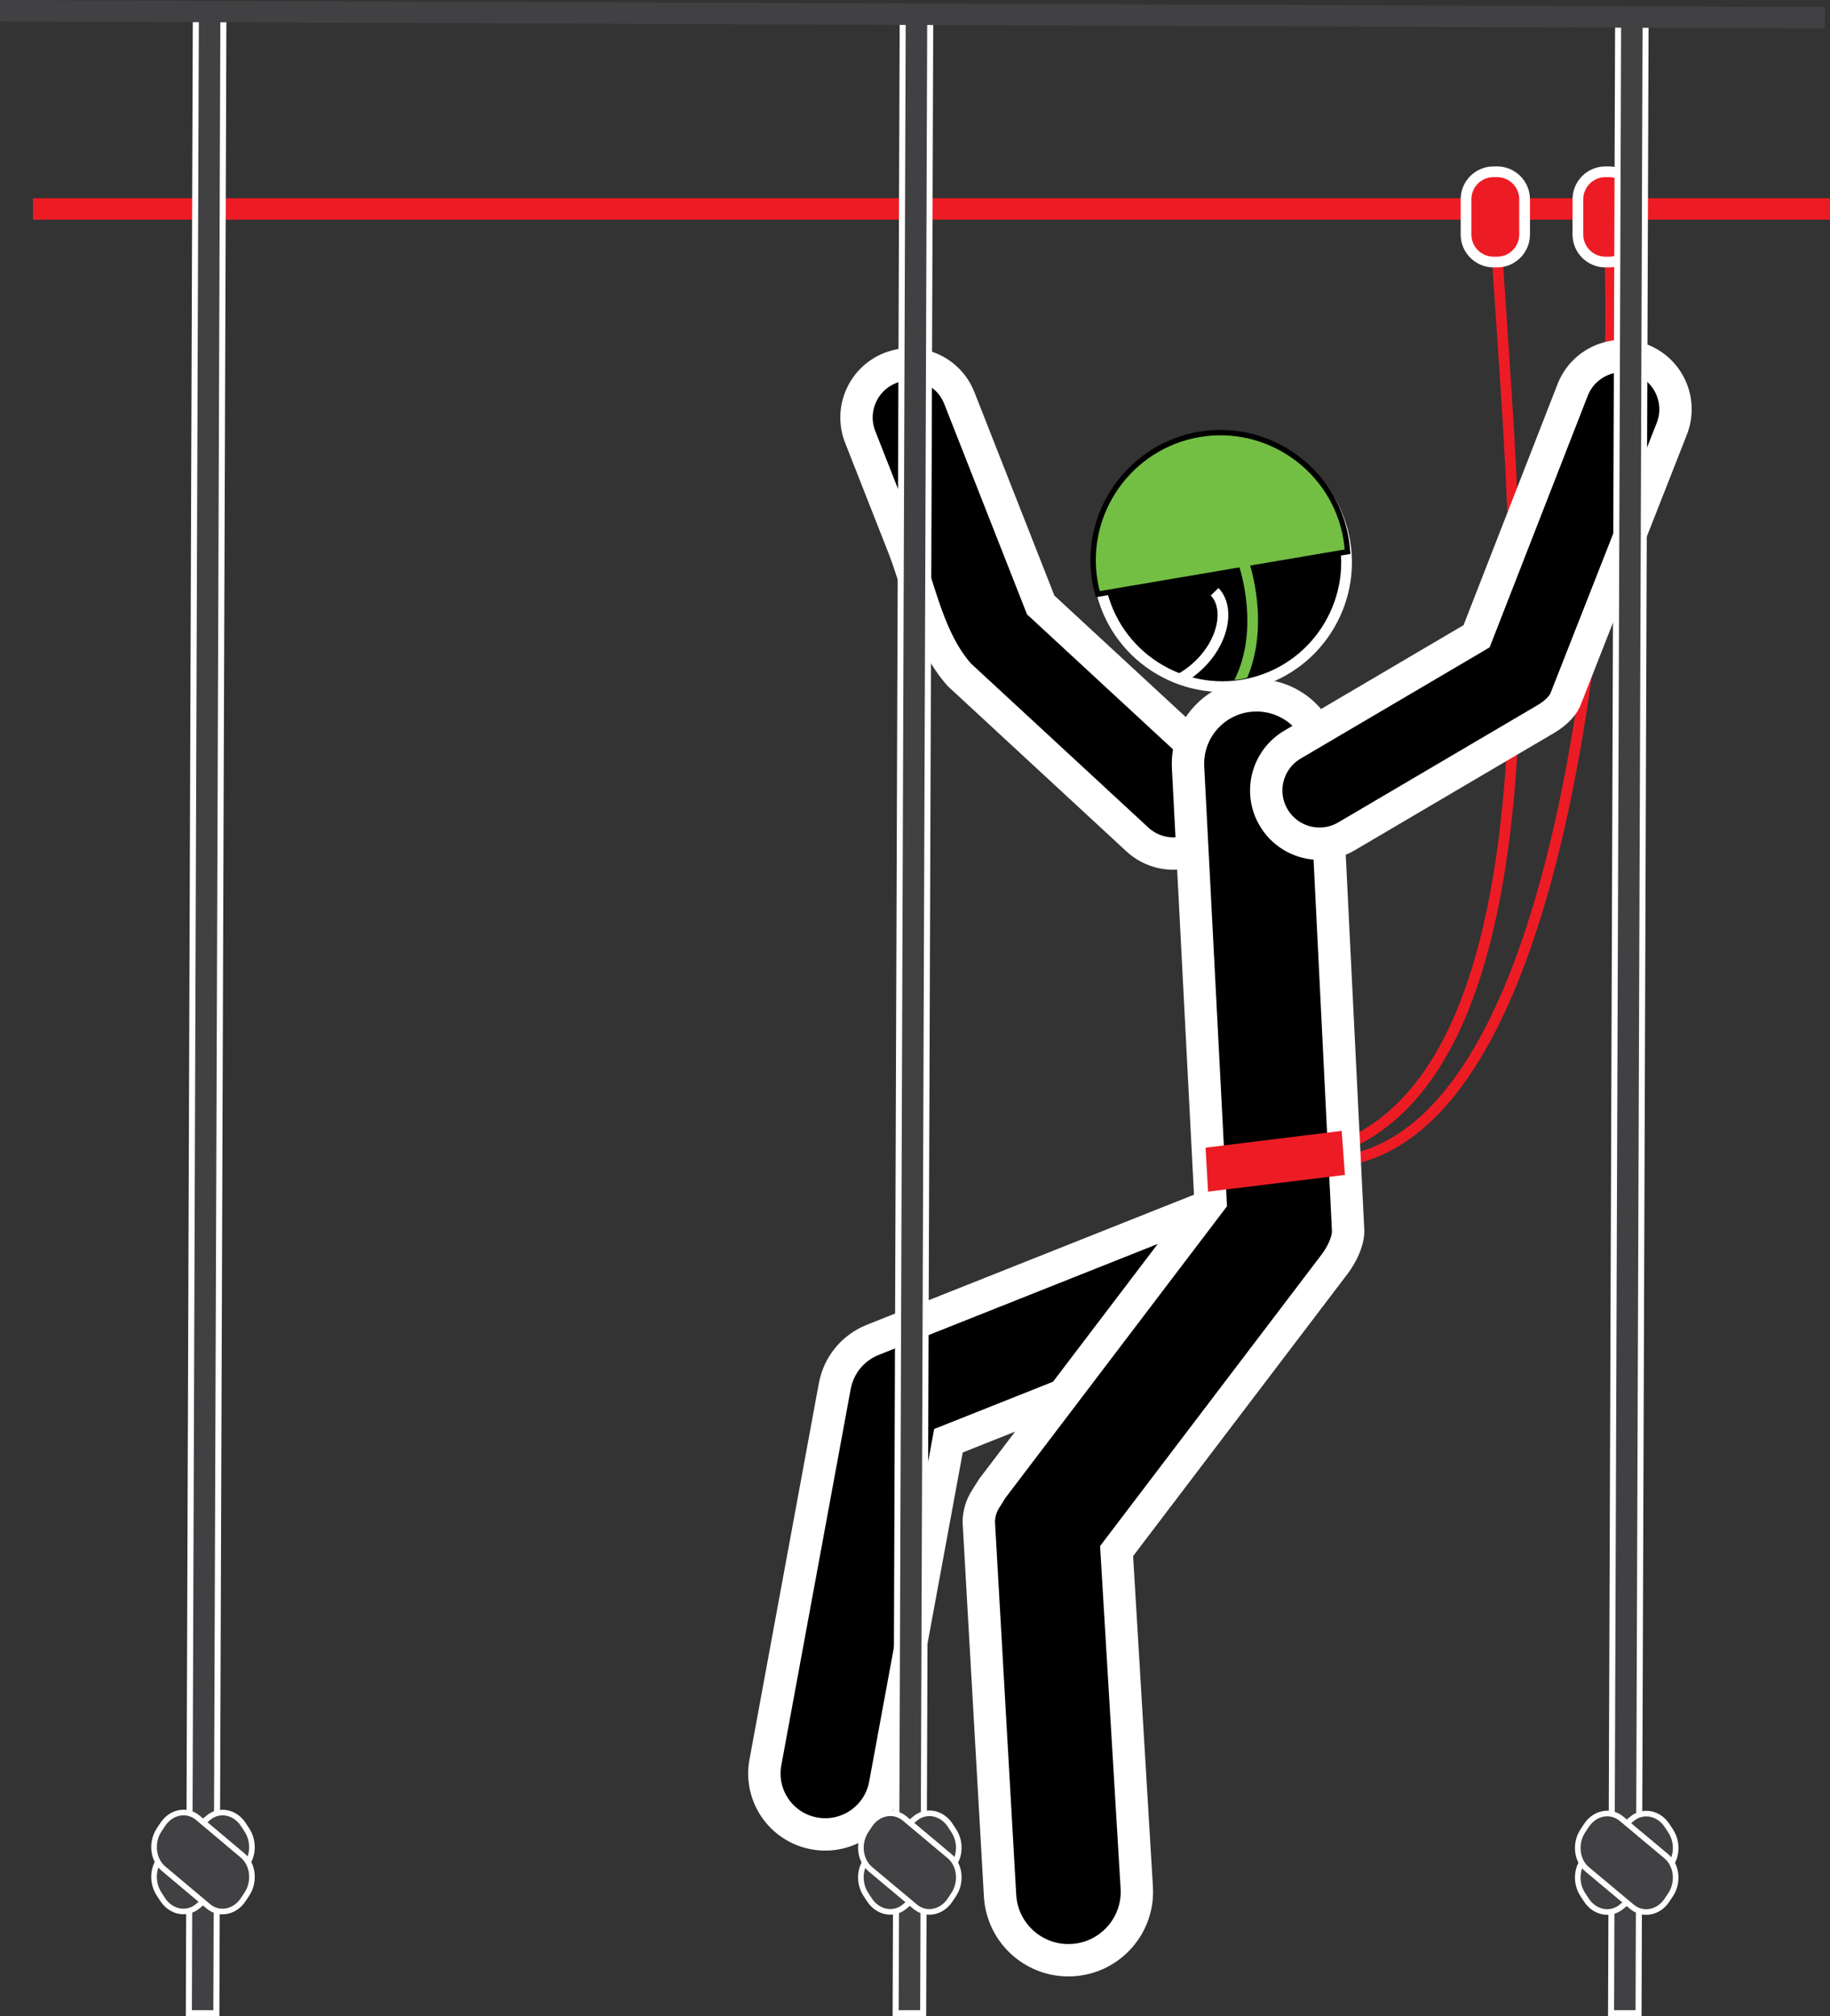
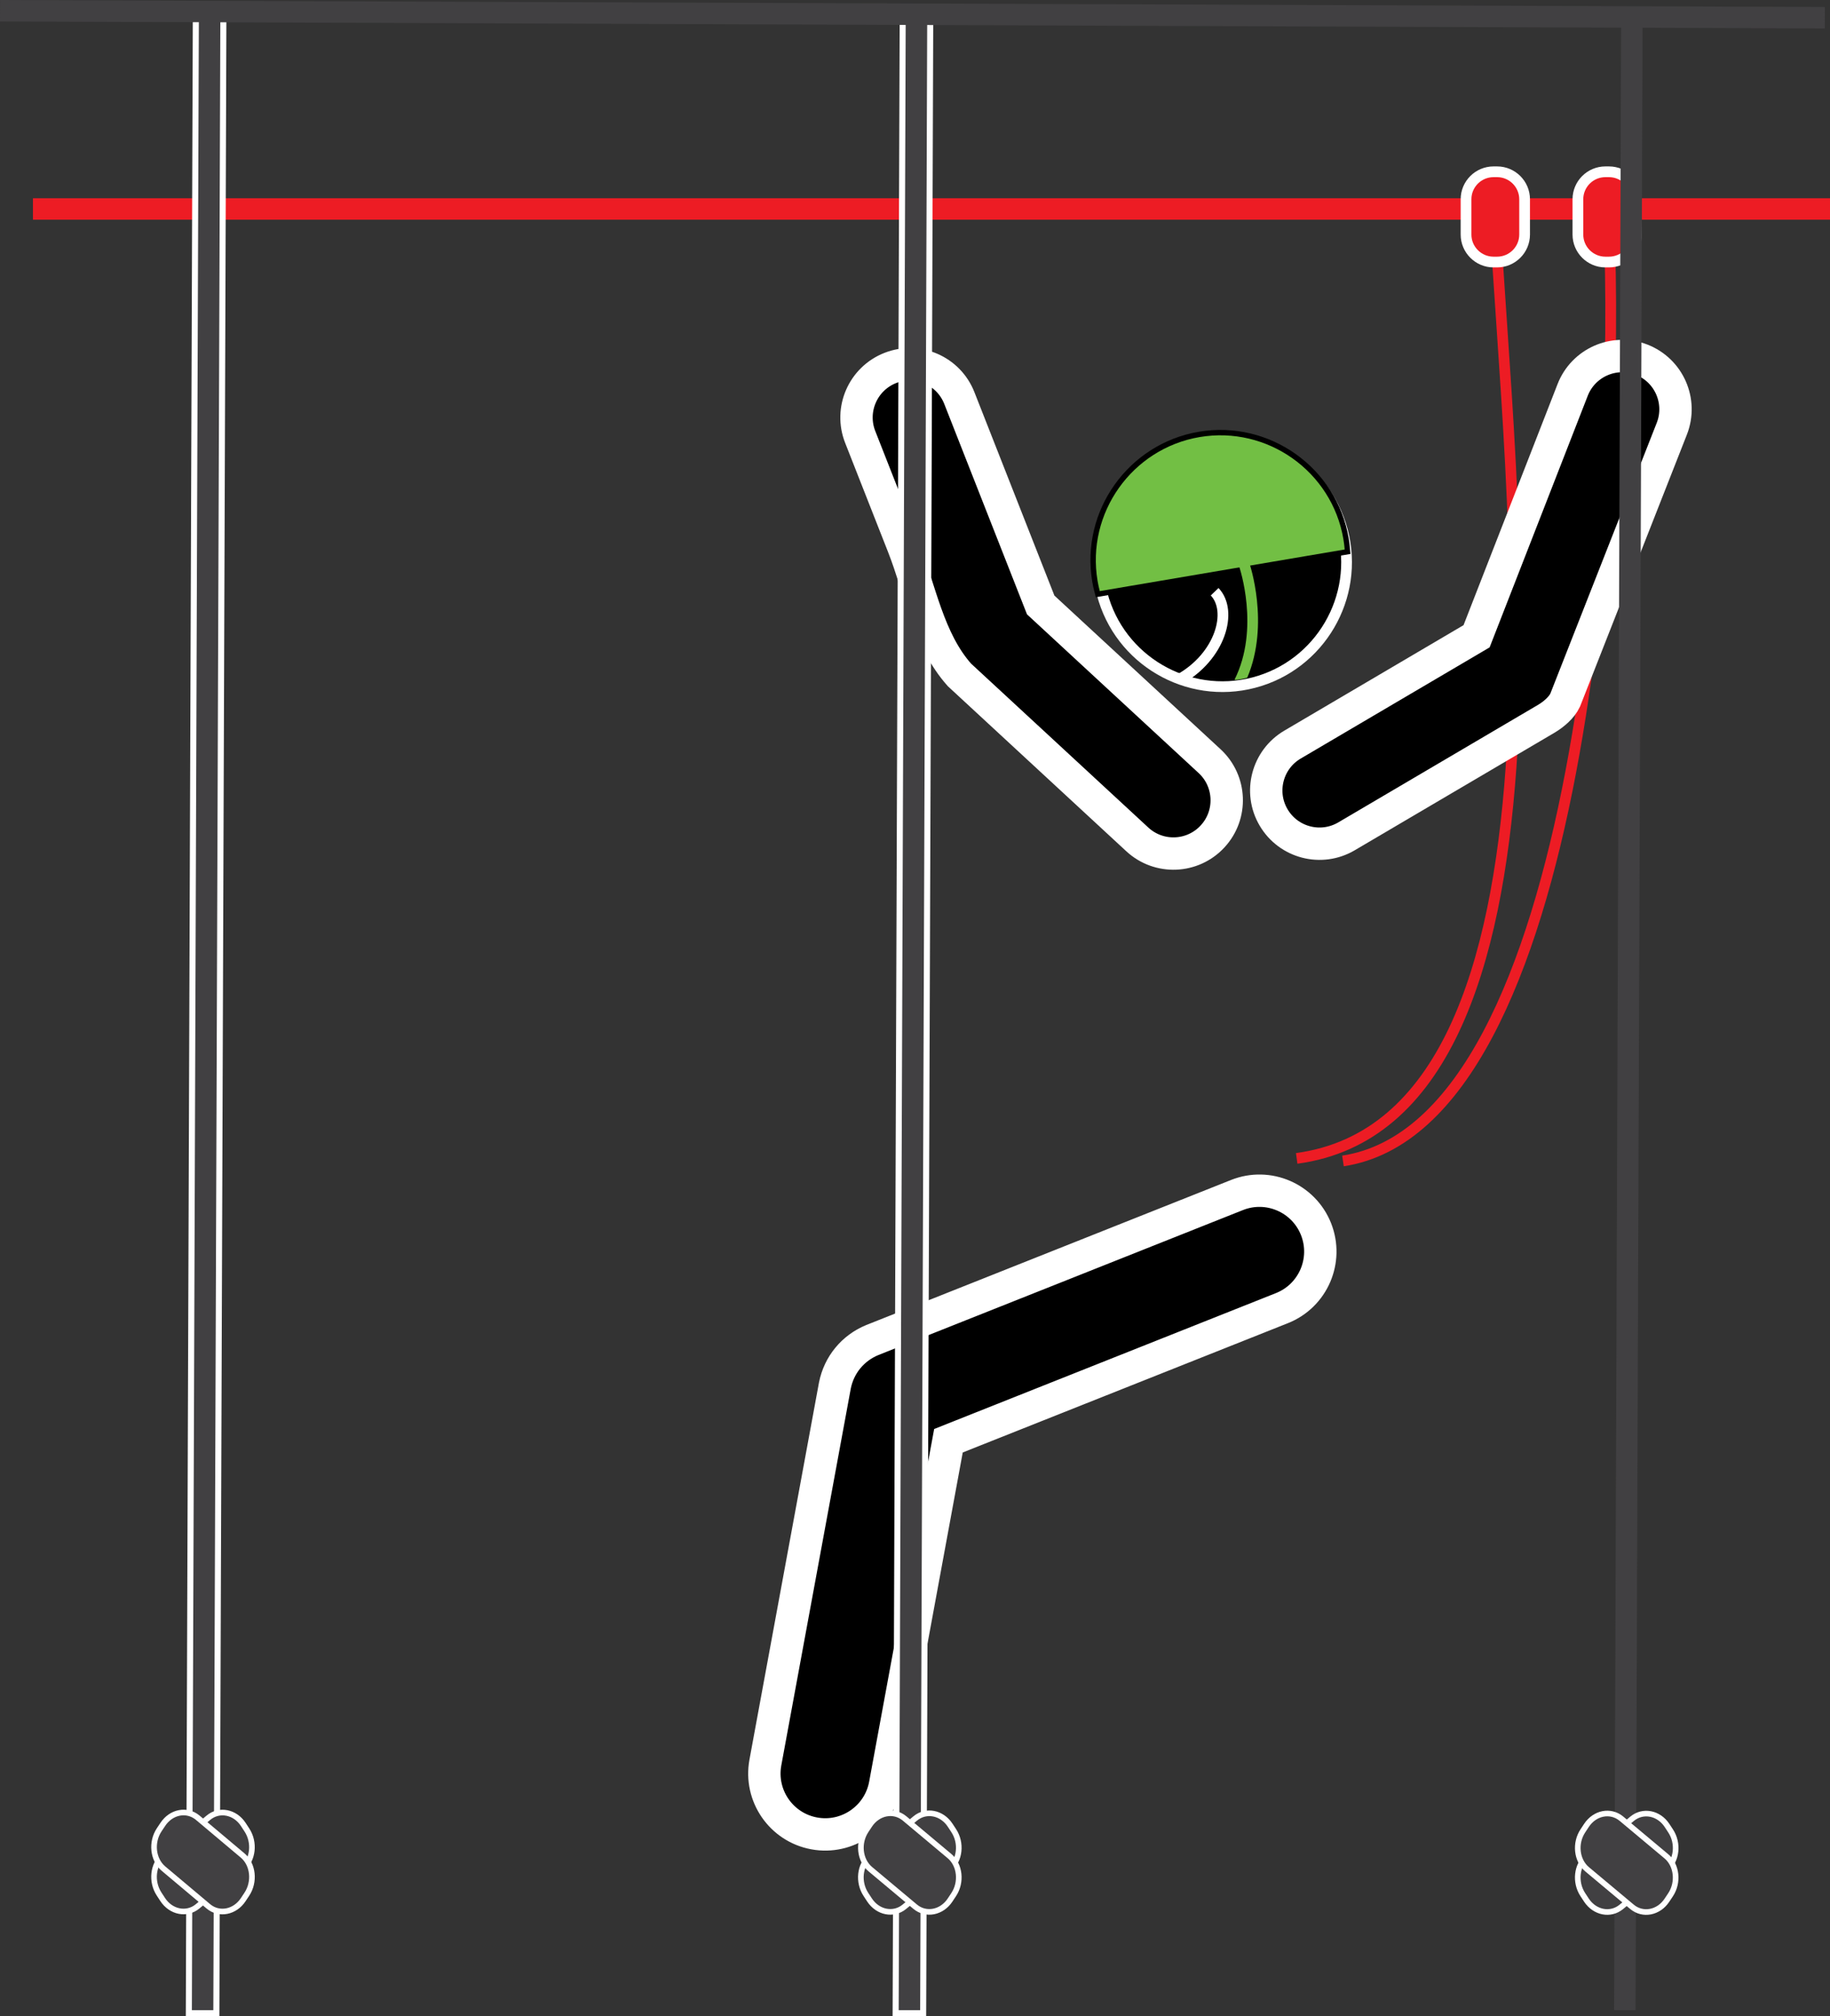
<svg xmlns="http://www.w3.org/2000/svg" version="1.1" id="Layer_1" x="0px" y="0px" width="56.539px" height="62.29px" viewBox="0 0 56.539 62.29" style="enable-background:new 0 0 56.539 62.29;" xml:space="preserve">
  <rect x="0" y="0" width="56.539" height="62.29" fill="#333333" stroke="none" />
  <g>
    <path style="fill:none;stroke:#ED1C24;stroke-width:0.332;stroke-miterlimit:22.926;" d="M41.492,35.867   c7.454-1.136,8.571-21.23,8.214-28.991 M40.062,35.788c9.13-1.229,6.487-21.304,6.13-29.066" />
    <path style="fill-rule:evenodd;clip-rule:evenodd;stroke:#FFFFFF;stroke-width:1;stroke-miterlimit:22.926;" d="   M35.138,25.933l-5.495-5.082c-0.966-1.084-1.208-2.626-1.74-3.978l-1.326-3.372c-0.333-0.845,0.083-1.8,0.929-2.133   c0.846-0.333,1.801,0.083,2.133,0.929l2.514,6.393l5.219,4.826c0.667,0.617,0.708,1.658,0.091,2.325   C36.846,26.509,35.805,26.55,35.138,25.933L35.138,25.933z" />
    <line style="fill:none;stroke:#ED1C24;stroke-width:0.663;stroke-miterlimit:22.926;" x1="1.018" y1="6.456" x2="56.539" y2="6.456" />
    <path style="fill:none;stroke:#FFFFFF;stroke-width:0.663;stroke-miterlimit:22.926;" d="M36.835,13.822   c1.957-0.512,3.971,0.667,4.483,2.624c0.512,1.957-0.667,3.971-2.624,4.483c-1.957,0.512-3.971-0.667-4.483-2.624   C33.699,16.347,34.878,14.333,36.835,13.822L36.835,13.822z" />
    <path style="fill-rule:evenodd;clip-rule:evenodd;" d="M36.835,13.822c1.957-0.512,3.971,0.667,4.483,2.624   c0.512,1.957-0.667,3.971-2.624,4.483c-1.957,0.512-3.971-0.667-4.483-2.624C33.699,16.347,34.878,14.333,36.835,13.822   L36.835,13.822z" />
    <path style="fill:none;stroke:#000000;stroke-width:0.332;stroke-miterlimit:22.926;" d="M37.063,13.503   c2.091-0.355,4.087,1.061,4.442,3.152c0.018,0.108,0.031,0.215,0.04,0.321l-7.567,1.286c-0.027-0.104-0.05-0.209-0.068-0.317   C33.556,15.854,34.972,13.859,37.063,13.503L37.063,13.503z" />
    <path style="fill-rule:evenodd;clip-rule:evenodd;fill:#72BF44;" d="M37.063,13.503c2.091-0.355,4.087,1.061,4.442,3.152   c0.018,0.108,0.031,0.215,0.04,0.321l-7.567,1.286c-0.027-0.104-0.05-0.209-0.068-0.317C33.556,15.854,34.972,13.859,37.063,13.503   L37.063,13.503z" />
    <path style="fill:#72BF44;" d="M38.138,21.006c0.801-1.59,0.151-3.491,0.149-3.497l0.316-0.103   c0.002,0.006,0.638,1.866-0.069,3.532C38.395,20.976,38.262,21.001,38.138,21.006L38.138,21.006z" />
    <path style="fill:none;stroke:#FFFFFF;stroke-width:0.332;stroke-miterlimit:22.926;" d="M36.428,20.994   c1.278-0.707,1.672-2.116,1.099-2.712" />
    <path style="fill:none;stroke:#FFFFFF;stroke-width:0.663;stroke-miterlimit:22.926;" d="M46.143,5.473h0.112   c0.376,0,0.683,0.308,0.683,0.683v1.091c0,0.376-0.308,0.683-0.683,0.683h-0.112c-0.375,0-0.683-0.307-0.683-0.683V6.156   C45.459,5.78,45.767,5.473,46.143,5.473L46.143,5.473z" />
    <path style="fill-rule:evenodd;clip-rule:evenodd;fill:#ED1C24;" d="M46.143,5.473h0.112c0.376,0,0.683,0.308,0.683,0.683v1.091   c0,0.376-0.308,0.683-0.683,0.683h-0.112c-0.375,0-0.683-0.307-0.683-0.683V6.156C45.459,5.78,45.767,5.473,46.143,5.473   L46.143,5.473z" />
    <path style="fill:none;stroke:#FFFFFF;stroke-width:0.663;stroke-miterlimit:22.926;" d="M49.599,5.473h0.112   c0.376,0,0.683,0.308,0.683,0.683v1.091c0,0.376-0.308,0.683-0.683,0.683h-0.112c-0.376,0-0.683-0.307-0.683-0.683V6.156   C48.916,5.78,49.223,5.473,49.599,5.473L49.599,5.473z" />
    <path style="fill-rule:evenodd;clip-rule:evenodd;fill:#ED1C24;" d="M49.599,5.473h0.112c0.376,0,0.683,0.308,0.683,0.683v1.091   c0,0.376-0.308,0.683-0.683,0.683h-0.112c-0.376,0-0.683-0.307-0.683-0.683V6.156C48.916,5.78,49.223,5.473,49.599,5.473   L49.599,5.473z" />
    <path style="fill-rule:evenodd;clip-rule:evenodd;stroke:#FFFFFF;stroke-width:1;stroke-miterlimit:22.926;" d="   M39.606,40.414l-10.303,4.097l-1.958,10.623c-0.189,1.021-1.169,1.696-2.19,1.508c-1.021-0.188-1.696-1.169-1.508-2.19   l2.147-11.645c0.126-0.638,0.553-1.158,1.154-1.406l11.269-4.481c0.965-0.384,2.058,0.088,2.442,1.052   C41.042,38.938,40.571,40.031,39.606,40.414L39.606,40.414z" />
-     <path style="fill-rule:evenodd;clip-rule:evenodd;stroke:#FFFFFF;stroke-width:1;stroke-miterlimit:22.926;" d="   M40.932,23.486l0.72,14.547c-0.003,0.349-0.212,0.748-0.415,1.018l-6.739,8.868l0.623,10.4c0.07,1.166-0.819,2.168-1.985,2.238   c-1.166,0.07-2.168-0.819-2.238-1.985L30.24,47.017c0.003-0.25,0.08-0.506,0.217-0.714l0.199-0.317l3.606-4.746l3.138-4.13   l-0.327-6.316l-0.367-7.088c-0.06-1.167,0.837-2.161,2.003-2.221C39.877,21.423,40.872,22.32,40.932,23.486L40.932,23.486z" />
    <path style="fill-rule:evenodd;clip-rule:evenodd;stroke:#FFFFFF;stroke-width:1;stroke-miterlimit:22.926;" d="   M39.933,23.004l5.687-3.347l2.968-7.61c0.33-0.846,1.284-1.265,2.13-0.935c0.846,0.33,1.265,1.284,0.935,2.13l-3.296,8.387   c-0.11,0.236-0.36,0.443-0.578,0.574l-6.178,3.635c-0.783,0.461-1.791,0.2-2.252-0.583C38.888,24.473,39.15,23.465,39.933,23.004   L39.933,23.004z" />
-     <polygon style="fill-rule:evenodd;clip-rule:evenodd;fill:#ED1C24;" points="37.246,35.457 41.452,34.938 41.552,36.298    37.324,36.815 37.246,35.457  " />
    <polygon style="fill:none;stroke:#FFFFFF;stroke-width:0.373;stroke-miterlimit:22.926;" points="27.765,62.103 27.982,0.749    28.646,0.749 28.429,62.103 27.765,62.103  " />
    <polygon style="fill:#414042;" points="27.765,62.103 27.982,0.749 28.646,0.749 28.429,62.103 27.765,62.103  " />
    <path style="fill:none;stroke:#FFFFFF;stroke-width:0.347;stroke-miterlimit:22.926;" d="M26.943,57.405l1.388-1.157   c0.294-0.245,0.722-0.16,0.951,0.187l0.111,0.169c0.229,0.347,0.176,0.833-0.117,1.078l-1.387,1.157   c-0.293,0.245-0.722,0.161-0.951-0.187l-0.111-0.169C26.597,58.135,26.649,57.65,26.943,57.405L26.943,57.405z" />
    <path style="fill-rule:evenodd;clip-rule:evenodd;fill:#414042;" d="M26.943,57.405l1.388-1.157   c0.294-0.245,0.722-0.16,0.951,0.187l0.111,0.169c0.229,0.347,0.176,0.833-0.117,1.078l-1.387,1.157   c-0.293,0.245-0.722,0.161-0.951-0.187l-0.111-0.169C26.597,58.135,26.649,57.65,26.943,57.405L26.943,57.405z" />
    <path style="fill:none;stroke:#FFFFFF;stroke-width:0.347;stroke-miterlimit:22.926;" d="M26.943,57.679l1.386,1.16   c0.293,0.246,0.721,0.162,0.951-0.185l0.112-0.169c0.23-0.347,0.178-0.833-0.115-1.078l-1.385-1.16   c-0.293-0.245-0.721-0.162-0.951,0.185l-0.112,0.169C26.598,56.949,26.65,57.434,26.943,57.679L26.943,57.679z" />
    <path style="fill-rule:evenodd;clip-rule:evenodd;fill:#414042;" d="M26.943,57.679l1.386,1.16   c0.293,0.246,0.721,0.162,0.951-0.185l0.112-0.169c0.23-0.347,0.178-0.833-0.115-1.078l-1.385-1.16   c-0.293-0.245-0.721-0.162-0.951,0.185l-0.112,0.169C26.598,56.949,26.65,57.434,26.943,57.679L26.943,57.679z" />
    <polygon style="fill:none;stroke:#FFFFFF;stroke-width:0.374;stroke-miterlimit:22.926;" points="5.928,62.103 6.144,0.506    6.808,0.506 6.591,62.103 5.928,62.103  " />
    <polygon style="fill:#414042;" points="5.928,62.103 6.144,0.506 6.808,0.506 6.591,62.103 5.928,62.103  " />
    <path style="fill:none;stroke:#FFFFFF;stroke-width:0.347;stroke-miterlimit:22.926;" d="M5.105,57.386l1.388-1.161   c0.294-0.246,0.722-0.161,0.951,0.188l0.111,0.17c0.229,0.349,0.176,0.837-0.117,1.082l-1.387,1.162   c-0.293,0.245-0.722,0.161-0.951-0.188l-0.111-0.17C4.759,58.119,4.812,57.633,5.105,57.386L5.105,57.386z" />
    <path style="fill-rule:evenodd;clip-rule:evenodd;fill:#414042;" d="M5.105,57.387l1.388-1.161   c0.294-0.246,0.722-0.161,0.951,0.188l0.111,0.17c0.229,0.349,0.176,0.837-0.117,1.082l-1.387,1.162   c-0.293,0.245-0.722,0.161-0.951-0.188l-0.111-0.17C4.759,58.119,4.812,57.633,5.105,57.387L5.105,57.387z" />
    <path style="fill:none;stroke:#FFFFFF;stroke-width:0.348;stroke-miterlimit:22.926;" d="M5.105,57.662l1.386,1.165   c0.293,0.247,0.721,0.162,0.951-0.186l0.112-0.169c0.23-0.348,0.178-0.836-0.115-1.082l-1.385-1.165   c-0.293-0.246-0.721-0.163-0.951,0.186L4.99,56.58C4.76,56.928,4.812,57.415,5.105,57.662L5.105,57.662z" />
    <path style="fill-rule:evenodd;clip-rule:evenodd;fill:#414042;" d="M5.105,57.662l1.386,1.165   c0.293,0.247,0.721,0.162,0.951-0.186l0.112-0.169c0.23-0.348,0.178-0.836-0.115-1.082l-1.385-1.165   c-0.293-0.246-0.721-0.163-0.951,0.186L4.99,56.58C4.76,56.928,4.812,57.415,5.105,57.662L5.105,57.662z" />
-     <polygon style="fill:none;stroke:#FFFFFF;stroke-width:0.372;stroke-miterlimit:22.926;" points="49.868,62.103 50.085,0.833    50.748,0.833 50.531,62.103 49.868,62.103  " />
    <polygon style="fill:#414042;" points="49.868,62.103 50.085,0.833 50.748,0.833 50.531,62.103 49.868,62.103  " />
    <path style="fill:none;stroke:#FFFFFF;stroke-width:0.347;stroke-miterlimit:22.926;" d="M49.092,57.412l1.388-1.155   c0.294-0.245,0.722-0.16,0.951,0.187l0.111,0.169c0.229,0.347,0.176,0.832-0.117,1.076l-1.387,1.155   c-0.293,0.244-0.721,0.16-0.951-0.187l-0.111-0.169C48.746,58.141,48.798,57.656,49.092,57.412L49.092,57.412z" />
-     <path style="fill-rule:evenodd;clip-rule:evenodd;fill:#414042;" d="M49.092,57.412l1.388-1.155   c0.294-0.245,0.722-0.16,0.951,0.187l0.111,0.169c0.229,0.347,0.176,0.832-0.117,1.076l-1.387,1.155   c-0.293,0.244-0.721,0.16-0.951-0.187l-0.111-0.169C48.746,58.141,48.798,57.656,49.092,57.412L49.092,57.412z" />
+     <path style="fill-rule:evenodd;clip-rule:evenodd;fill:#414042;" d="M49.092,57.412l1.388-1.155   c0.294-0.245,0.722-0.16,0.951,0.187l0.111,0.169c0.229,0.347,0.176,0.832-0.117,1.076l-1.387,1.155   c-0.293,0.244-0.721,0.16-0.951-0.187l-0.111-0.169C48.746,58.141,48.798,57.656,49.092,57.412z" />
    <path style="fill:none;stroke:#FFFFFF;stroke-width:0.347;stroke-miterlimit:22.926;" d="M49.091,57.685l1.386,1.159   c0.293,0.245,0.721,0.162,0.951-0.185l0.112-0.168c0.23-0.346,0.178-0.832-0.115-1.077l-1.385-1.159   c-0.293-0.245-0.721-0.162-0.951,0.185l-0.111,0.168C48.746,56.956,48.798,57.44,49.091,57.685L49.091,57.685z" />
    <path style="fill-rule:evenodd;clip-rule:evenodd;fill:#414042;" d="M49.091,57.685l1.386,1.159   c0.293,0.245,0.721,0.162,0.951-0.185l0.112-0.168c0.23-0.346,0.178-0.832-0.115-1.077l-1.385-1.159   c-0.293-0.245-0.721-0.162-0.951,0.185l-0.111,0.168C48.746,56.956,48.798,57.44,49.091,57.685L49.091,57.685z" />
    <line style="fill:none;stroke:#414042;stroke-width:0.663;stroke-miterlimit:22.926;" x1="0.001" y1="0.332" x2="56.38" y2="0.548" />
  </g>
</svg>